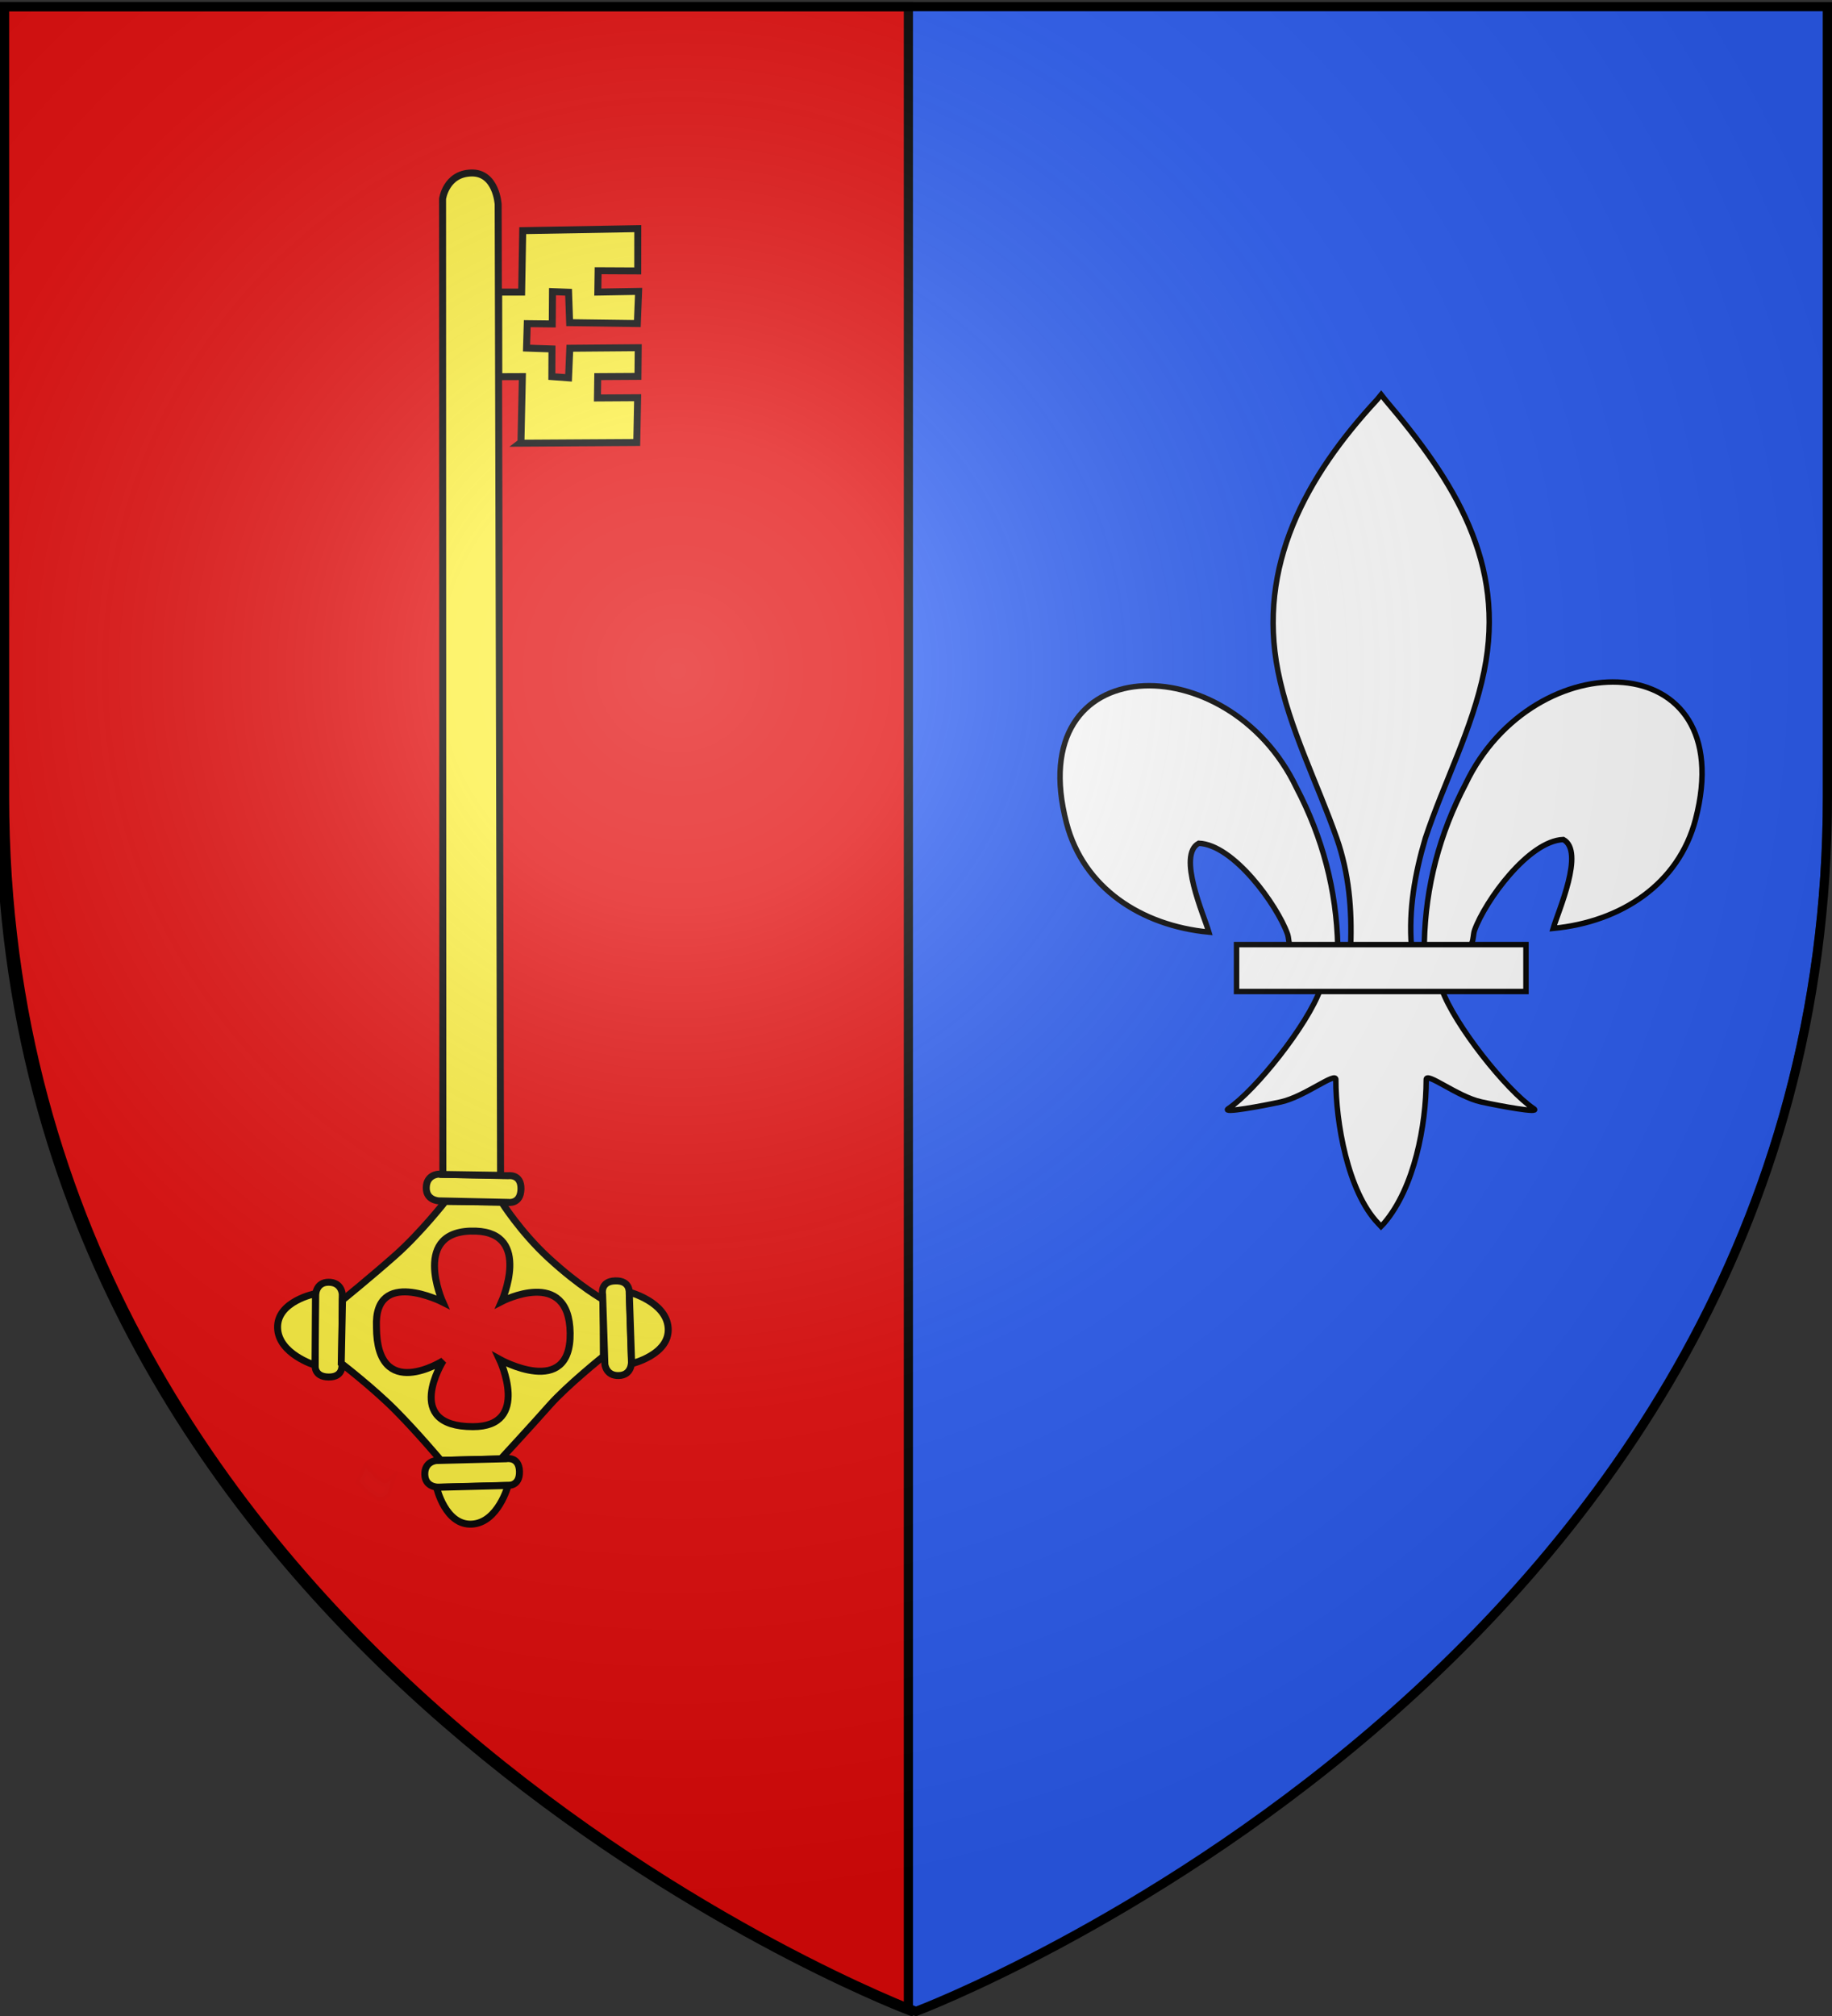
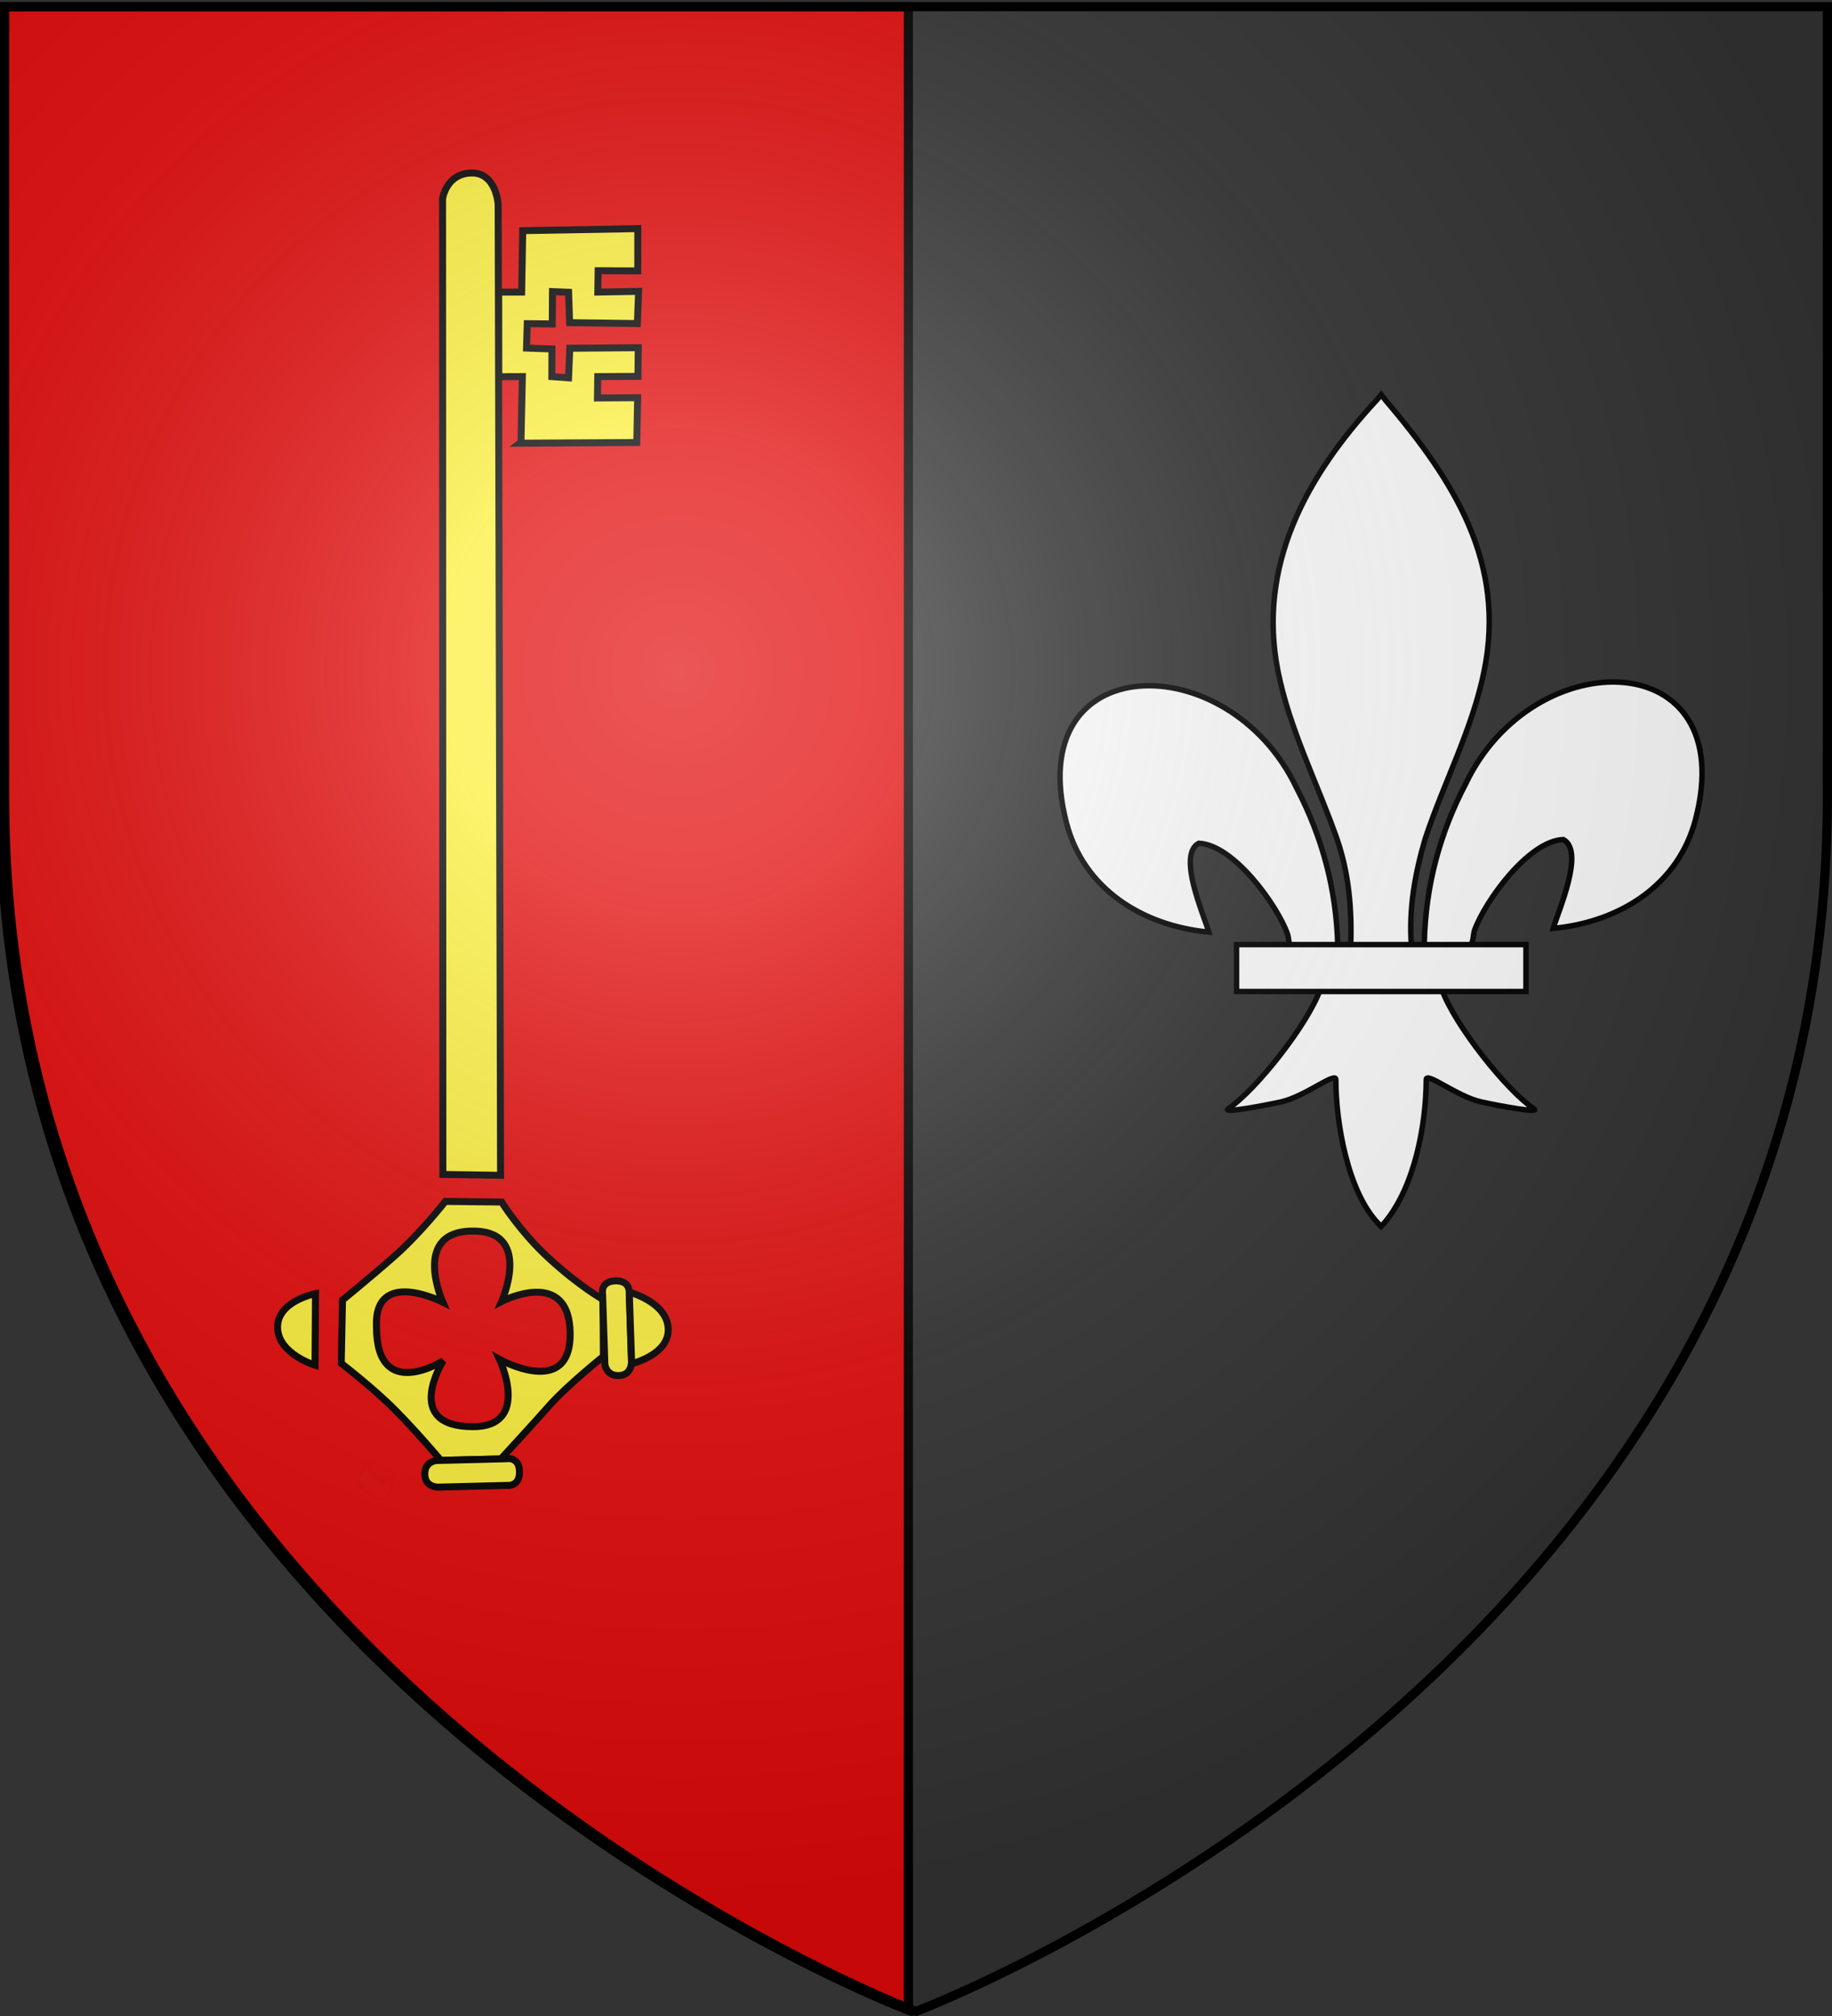
<svg xmlns="http://www.w3.org/2000/svg" xmlns:xlink="http://www.w3.org/1999/xlink" width="600" height="660" version="1.0">
  <rect width="100%" height="100%" fill="#333333" stroke="none" />
  <desc>Flag of Canton of Valais (Wallis)</desc>
  <defs>
    <radialGradient xlink:href="#b" id="c" cx="221.445" cy="226.331" r="300" fx="221.445" fy="226.331" gradientTransform="matrix(1.353 0 0 1.349 -77.63 -85.747)" gradientUnits="userSpaceOnUse" />
    <linearGradient id="b">
      <stop offset="0" style="stop-color:white;stop-opacity:.314" />
      <stop offset=".19" style="stop-color:white;stop-opacity:.251" />
      <stop offset=".6" style="stop-color:#6b6b6b;stop-opacity:.125" />
      <stop offset="1" style="stop-color:black;stop-opacity:.125" />
    </linearGradient>
  </defs>
  <g style="display:inline">
-     <path d="M298.504 658.5S.004 546.18.004 260.728V2.176h597v258.552c0 285.452-298.5 397.772-298.5 397.772" style="fill:#2b5df2;fill-opacity:1;fill-rule:evenodd;stroke:none;stroke-width:1px;stroke-linecap:butt;stroke-linejoin:miter;stroke-opacity:1" />
    <path d="M1.004 2.188v286.78c18.417 259.504 286.109 365.12 296.5 369.126V2.188z" style="fill:#e20909;fill-opacity:1;stroke:#000;stroke-width:3;stroke-miterlimit:4;stroke-dasharray:none;stroke-opacity:1" />
    <g style="display:inline">
      <path d="M960.842 284.79c.226.292.5.556.756.825.333.422.735.777 1.128 1.14.4.277.83.508 1.251.753.342.326.564.096.908.085.319-.182.598-.422.889-.644l-.797 2.759c-.314.226-.608.49-.974.63-.426.003-.757.136-1.137-.198-.433-.259-.874-.503-1.293-.786-.404-.368-.82-.723-1.157-1.16-.265-.257-.517-.529-.823-.738z" style="opacity:.01;fill:#f9f9f9;fill-opacity:1;stroke:#000;stroke-width:1.335;stroke-miterlimit:4;stroke-dasharray:none;stroke-opacity:1;display:inline" transform="scale(1.71)rotate(.667 837.321 -76231.477)" />
-       <path d="m950.805 251.828.067 13.266s-.329 2.383 2.62 2.368c2.947-.015 2.481-2.507 2.481-2.507l-.067-13.38s-.125-2.266-2.62-2.254-2.481 2.507-2.481 2.507z" style="fill:#fcef3c;fill-opacity:1;fill-rule:evenodd;stroke:#000;stroke-width:1.335;stroke-linecap:butt;stroke-linejoin:miter;stroke-miterlimit:4;stroke-dasharray:none;stroke-opacity:1" transform="scale(1.71)rotate(.667 837.321 -76231.477)" />
      <path d="M950.85 265.228s-7.047-2.04-7.254-7.057c-.212-5.127 7.179-6.644 7.179-6.644z" style="fill:#fcef3c;fill-opacity:1;fill-rule:evenodd;stroke:#000;stroke-width:1.335;stroke-linecap:butt;stroke-linejoin:miter;stroke-miterlimit:4;stroke-dasharray:none;stroke-opacity:1" transform="scale(1.71)rotate(.667 837.321 -76231.477)" />
      <path d="M975.162 283.168s-4.572-5.31-8.845-9.51c-4.273-4.203-10.452-8.842-10.452-8.842l.101-12.122s5.562-4.62 10.07-8.717c4.753-4.319 9.398-10.391 9.398-10.391l10.783-.007s3.638 5.675 9.131 10.612c6.013 5.404 10.512 7.816 10.512 7.816l.193 10.889s-6.89 5.655-10.189 9.476-9.223 10.395-9.223 10.395z" style="fill:#fcef3c;fill-opacity:1;fill-rule:evenodd;stroke:#000;stroke-width:1.335;stroke-linecap:butt;stroke-linejoin:miter;stroke-miterlimit:4;stroke-dasharray:none;stroke-opacity:1" transform="scale(1.71)rotate(.667 837.321 -76231.477)" />
      <path d="M962.529 257.77c-.648-11.463 12.634-4.91 12.634-4.91s-6.478-13.962 6.202-13.656c10.738.26 5.086 13.397 5.086 13.397s12.863-6.852 13.186 5.918c.32 12.66-13.467 5.185-13.467 5.185s6.242 12.817-4.94 12.943c-13.653.155-5.848-12.552-5.848-12.552s-12.654 8.265-12.853-6.325z" style="fill:#e20909;fill-opacity:1;fill-rule:evenodd;stroke:#000;stroke-width:1.335;stroke-linecap:butt;stroke-linejoin:miter;stroke-miterlimit:4;stroke-dasharray:none;stroke-opacity:1" transform="scale(1.71)rotate(.667 837.321 -76231.477)" />
      <path d="m974.698 288.302 13.258-.49s2.392.251 2.283-2.695c-.11-2.946-2.585-2.4-2.585-2.4l-13.37.494s-2.263.197-2.17 2.69 2.584 2.4 2.584 2.4z" style="fill:#fcef3c;fill-opacity:1;fill-rule:evenodd;stroke:#000;stroke-width:1.335;stroke-linecap:butt;stroke-linejoin:miter;stroke-miterlimit:4;stroke-dasharray:none;stroke-opacity:1" transform="scale(1.71)rotate(.667 837.321 -76231.477)" />
-       <path d="M988.09 287.828s-1.815 7.11-6.821 7.477c-5.119.375-6.87-6.964-6.87-6.964z" style="fill:#fcef3c;fill-opacity:1;fill-rule:evenodd;stroke:#000;stroke-width:1.335;stroke-linecap:butt;stroke-linejoin:miter;stroke-miterlimit:4;stroke-dasharray:none;stroke-opacity:1" transform="scale(1.71)rotate(.667 837.321 -76231.477)" />
      <path d="m1011.444 263.933-.589-13.253s.234-2.394-2.71-2.263c-2.946.13-2.382 2.603-2.382 2.603l.593 13.366s.214 2.26 2.706 2.15 2.382-2.603 2.382-2.603z" style="fill:#fcef3c;fill-opacity:1;fill-rule:evenodd;stroke:#000;stroke-width:1.335;stroke-linecap:butt;stroke-linejoin:miter;stroke-miterlimit:4;stroke-dasharray:none;stroke-opacity:1" transform="scale(1.71)rotate(.667 837.321 -76231.477)" />
      <path d="M1010.87 250.545s7.123 1.762 7.528 6.766c.413 5.115-6.913 6.922-6.913 6.922z" style="fill:#fcef3c;fill-opacity:1;fill-rule:evenodd;stroke:#000;stroke-width:1.335;stroke-linecap:butt;stroke-linejoin:miter;stroke-miterlimit:4;stroke-dasharray:none;stroke-opacity:1" transform="scale(1.71)rotate(.667 837.321 -76231.477)" />
-       <path d="m974.224 233.495 13.266.136s2.377.364 2.408-2.584c.03-2.948-2.47-2.52-2.47-2.52l-13.378-.137s-2.269.09-2.295 2.585 2.47 2.52 2.47 2.52z" style="fill:#fcef3c;fill-opacity:1;fill-rule:evenodd;stroke:#000;stroke-width:1.335;stroke-linecap:butt;stroke-linejoin:miter;stroke-miterlimit:4;stroke-dasharray:none;stroke-opacity:1;display:inline" transform="scale(1.71)rotate(.667 837.321 -76231.477)" />
      <path d="M972.675 41.657s.6-4.814 5.414-5.01c4.814-.198 5.245 5.942 5.245 5.942l2.625 185.878-11.052-.04zM983.84 75.582l4.515-.07-.125 12.585-.221.172 22.398-.397.072-8.572-7.699.137.011-4.09 7.7-.136-.013-5.49-13.103.261-.174 5.666-3.202-.2-.038-5.293-4.875-.11.085-4.678 4.79-.001-.027-6.19 3.083.086.271 5.82 12.968.023.17-6.165-7.81.223.012-4.09 7.589-.05-.088-8.093-22.03.643-.071 11.764-4.396.05z" style="fill:#fcef3c;fill-opacity:1;fill-rule:evenodd;stroke:#000;stroke-width:1.335;stroke-linecap:butt;stroke-linejoin:miter;stroke-miterlimit:4;stroke-dasharray:none;stroke-opacity:1;display:inline" transform="scale(1.71)rotate(.667 837.321 -76231.477)" />
    </g>
    <path d="M466.473 308.616c.425-18.474 4.995-35.644 13.504-51.915 22.278-46.87 90.324-45.75 75.325 11.573-5.528 21.122-24.304 33.537-46.611 35.666 1.61-5.565 10.466-25.241 3.317-29.09-11.432.431-25.627 20.188-29.04 29.609-.493 1.352-.356 2.915-.906 4.246" style="fill:#fff;fill-opacity:1;fill-rule:evenodd;stroke:#000;stroke-width:1.789;stroke-linecap:butt;stroke-linejoin:miter;stroke-miterlimit:4;stroke-dasharray:none;stroke-opacity:1;display:inline" />
    <path d="M438.135 309.838c-.425-18.474-4.995-35.645-13.505-51.916-22.278-46.87-90.324-45.75-75.324 11.573 5.527 21.123 24.304 33.537 46.61 35.666-1.61-5.565-10.465-25.241-3.316-29.09 11.431.432 25.626 20.188 29.04 29.609.493 1.353.355 2.916.905 4.246" style="fill:#fff;fill-opacity:1;fill-rule:evenodd;stroke:#000;stroke-width:1.789;stroke-linecap:butt;stroke-linejoin:miter;stroke-miterlimit:4;stroke-dasharray:none;stroke-opacity:1" />
    <path d="M450.987 130.856c-23.47 25.3-39.23 54.555-32.436 88.866 3.748 18.93 12.834 36.461 19.242 54.697 4.006 11.441 5.03 23.393 4.556 35.418h19.913c-.953-12.114 1.135-23.854 4.556-35.418 6.105-18.35 15.394-35.753 19.242-54.697 7.195-35.417-9.693-62.128-32.334-88.755l-1.383-1.764z" style="fill:#fff;fill-opacity:1;fill-rule:nonzero;stroke:#000;stroke-width:1.789;stroke-linecap:butt;stroke-linejoin:miter;stroke-miterlimit:4;stroke-dasharray:none;stroke-opacity:1" />
    <path d="M432.416 323.86c-4.163 11.668-21.137 33.036-30.153 39.127-2.339 1.58 11.177-.91 17.229-2.236 7.937-1.74 18.254-10.197 18.012-7.212-.023 13.668 3.82 36.474 13.837 46.953l.949 1.01.98-1.01c10.012-11.68 13.787-32.215 13.837-46.953-.242-2.985 10.075 5.472 18.012 7.212 6.052 1.326 19.568 3.816 17.23 2.236-9.017-6.09-25.982-27.459-30.145-39.126z" style="fill:#fff;fill-opacity:1;fill-rule:evenodd;stroke:#000;stroke-width:1.789;stroke-linecap:butt;stroke-linejoin:miter;stroke-miterlimit:4;stroke-dasharray:none;stroke-opacity:1" />
    <path d="M404.986 309.243h94.787V324.6h-94.787z" style="fill:#fff;fill-opacity:1;stroke:#000;stroke-width:1.789;stroke-miterlimit:4;stroke-dasharray:none;stroke-opacity:1" />
  </g>
  <path d="M300 658.5s298.5-112.32 298.5-397.772V2.176H1.5v258.552C1.5 546.18 300 658.5 300 658.5" style="opacity:1;fill:url(#c);fill-opacity:1;fill-rule:evenodd;stroke:none;stroke-width:1px;stroke-linecap:butt;stroke-linejoin:miter;stroke-opacity:1" />
  <path d="M300 658.5S1.5 546.18 1.5 260.728V2.176h597v258.552C598.5 546.18 300 658.5 300 658.5z" style="opacity:1;fill:none;fill-opacity:1;fill-rule:evenodd;stroke:#000;stroke-width:3;stroke-linecap:butt;stroke-linejoin:miter;stroke-miterlimit:4;stroke-dasharray:none;stroke-opacity:1" />
</svg>